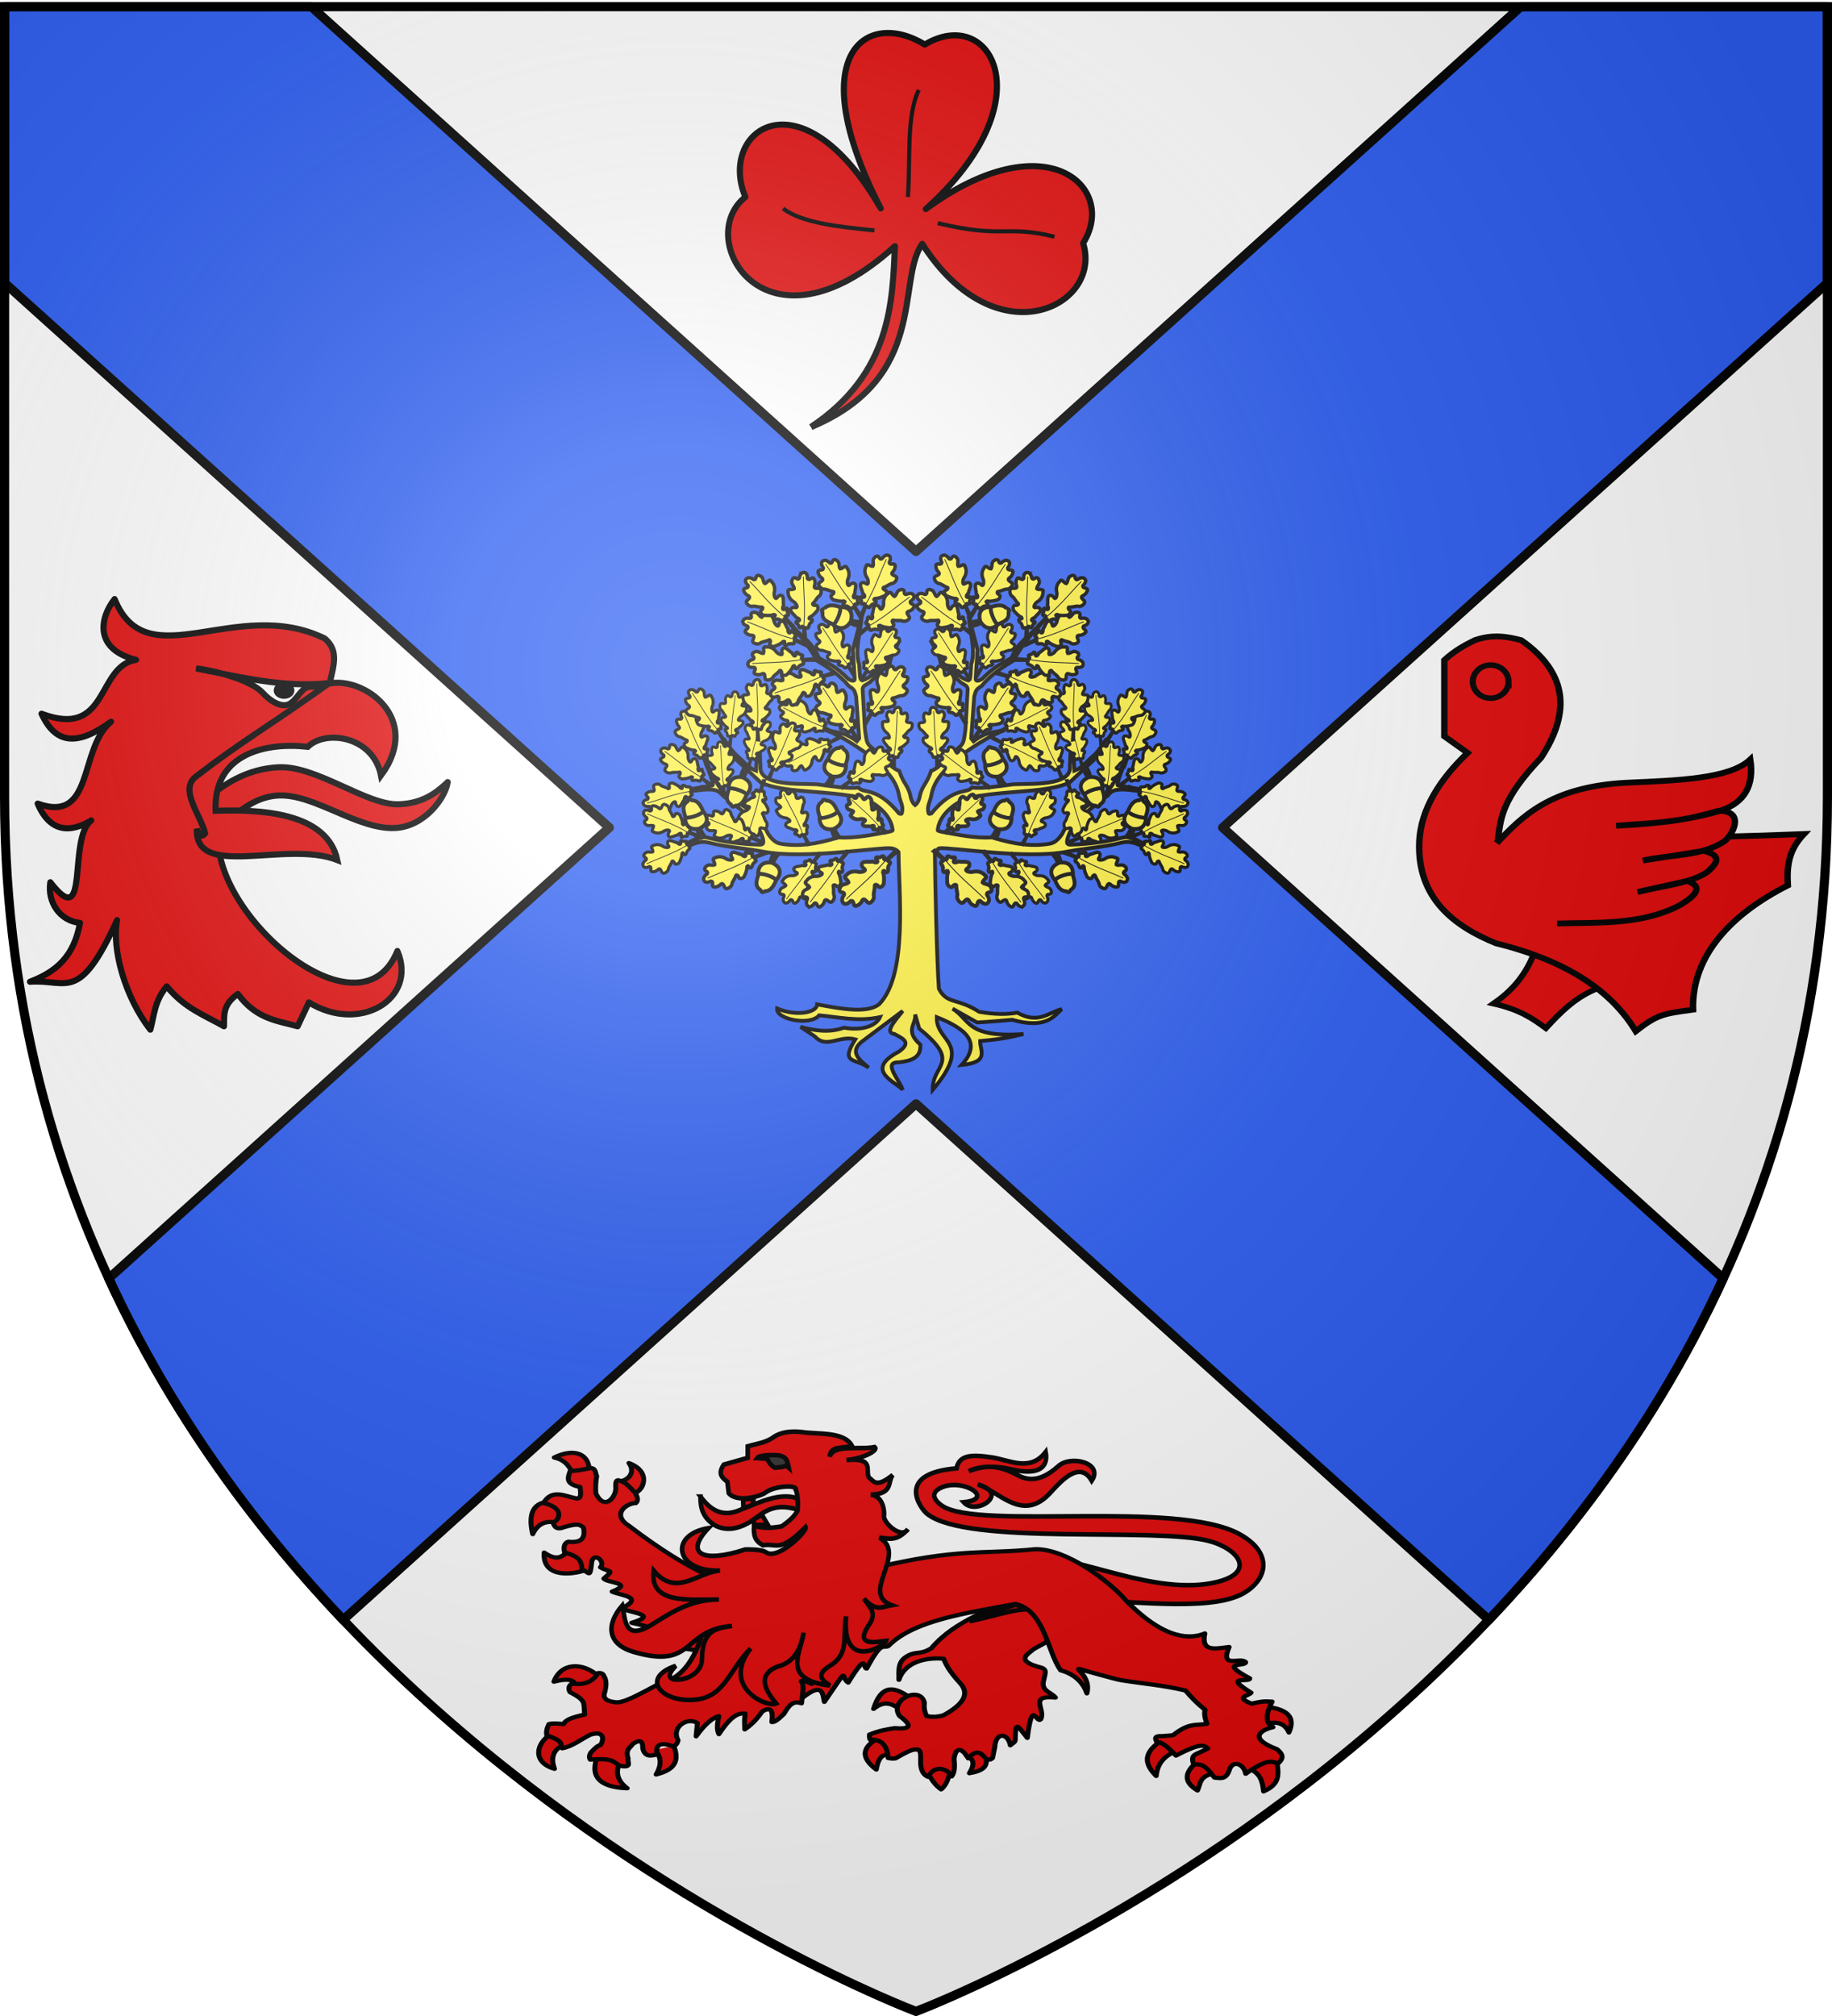
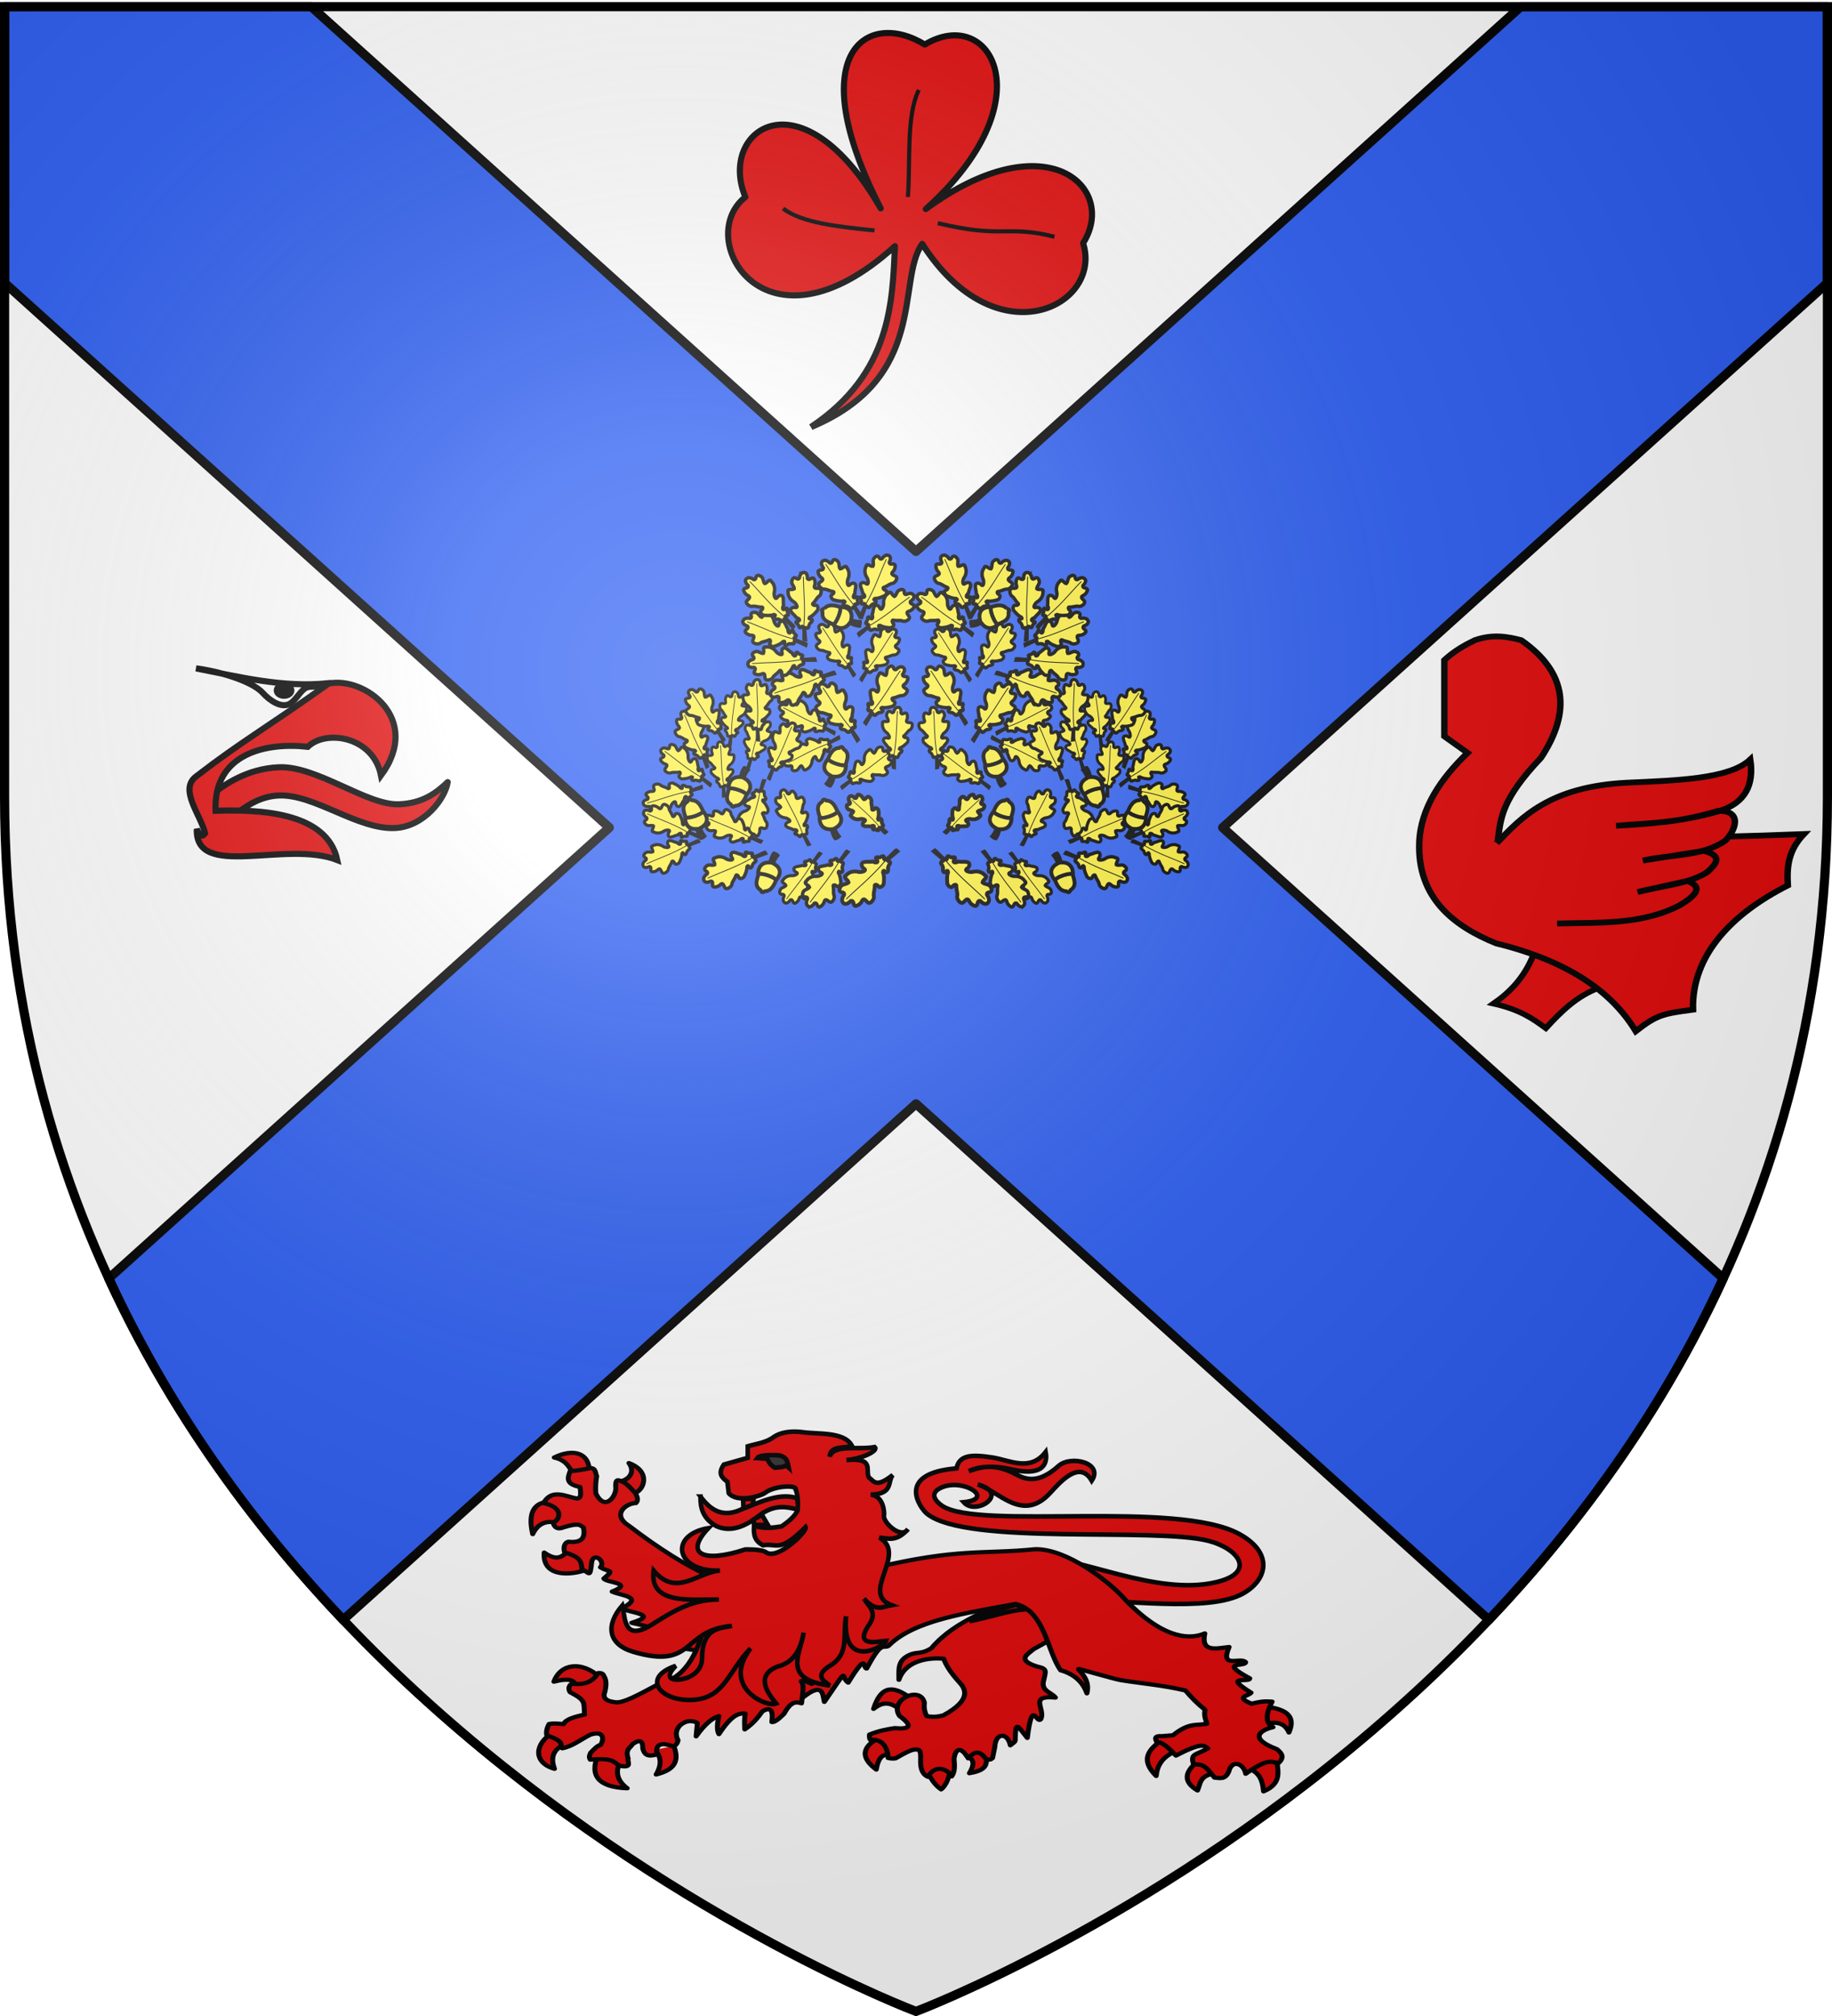
<svg xmlns="http://www.w3.org/2000/svg" xmlns:xlink="http://www.w3.org/1999/xlink" height="660" width="600" version="1.0">
  <defs>
    <g id="h">
      <use height="540" width="810" transform="rotate(72)" xlink:href="#g" />
      <use height="540" width="810" transform="rotate(144)" xlink:href="#g" />
    </g>
    <g id="d">
-       <path id="c" d="M0 0v1h.5L0 0z" transform="rotate(18 3.157 -.5)" />
      <use xlink:href="#c" transform="scale(-1 1)" width="810" height="540" />
    </g>
    <g id="e">
      <use xlink:href="#d" transform="rotate(72)" width="810" height="540" />
      <use xlink:href="#d" transform="rotate(144)" width="810" height="540" />
    </g>
    <g id="g">
      <path transform="rotate(18 3.157 -.5)" d="M0 0v1h.5L0 0z" id="f" />
      <use height="540" width="810" transform="scale(-1 1)" xlink:href="#f" />
    </g>
    <g id="o">
      <use height="540" width="810" transform="rotate(72)" xlink:href="#n" />
      <use height="540" width="810" transform="rotate(144)" xlink:href="#n" />
    </g>
    <g id="j">
      <path transform="rotate(18 3.157 -.5)" d="M0 0v1h.5L0 0z" id="i" />
      <use height="540" width="810" transform="scale(-1 1)" xlink:href="#i" />
    </g>
    <g id="k">
      <use height="540" width="810" transform="rotate(72)" xlink:href="#j" />
      <use height="540" width="810" transform="rotate(144)" xlink:href="#j" />
    </g>
    <g id="n">
      <path transform="rotate(18 3.157 -.5)" d="M0 0v1h.5L0 0z" id="m" />
      <use height="540" width="810" transform="scale(-1 1)" xlink:href="#m" />
    </g>
    <path id="b" d="M2.922 27.672c0-5.951 2.317-9.843 5.579-11.012 1.448-.519 3.307-.273 5.018 1.447 2.119 2.129 2.736 7.993-3.483 9.121.658-.956.619-3.081-.714-3.787-.99-.524-2.113-.253-2.676.123-.824.552-1.729 2.106-1.679 4.108H2.922z" />
    <path id="l" d="M2.922 27.672c0-5.951 2.317-9.843 5.579-11.012 1.448-.519 3.307-.273 5.018 1.447 2.119 2.129 2.736 7.993-3.483 9.121.658-.956.619-3.081-.714-3.787-.99-.524-2.113-.253-2.676.123-.824.552-1.729 2.106-1.679 4.108H2.922z" />
-     <path id="p" d="M2.922 27.672c0-5.951 2.317-9.843 5.579-11.012 1.448-.519 3.307-.273 5.018 1.447 2.119 2.129 2.736 7.993-3.483 9.121.658-.956.619-3.081-.714-3.787-.99-.524-2.113-.253-2.676.123-.824.552-1.729 2.106-1.679 4.108H2.922z" />
    <radialGradient xlink:href="#a" id="P" gradientUnits="userSpaceOnUse" gradientTransform="matrix(1.353 0 0 1.349 -77.63 -85.747)" cx="221.445" cy="226.331" fx="221.445" fy="226.331" r="300" />
    <linearGradient id="a">
      <stop style="stop-color:white;stop-opacity:.314" offset="0" />
      <stop offset=".19" style="stop-color:white;stop-opacity:.251" />
      <stop style="stop-color:#6b6b6b;stop-opacity:.125" offset=".6" />
      <stop style="stop-color:black;stop-opacity:.125" offset="1" />
    </linearGradient>
  </defs>
  <g style="display:inline">
    <path style="fill:#fff;fill-opacity:1;fill-rule:evenodd;stroke:none;stroke-width:1px;stroke-linecap:butt;stroke-linejoin:miter;stroke-opacity:1" d="M300 658.5s298.5-112.32 298.5-397.772V2.176H1.5v258.552C1.5 546.18 300 658.5 300 658.5z" />
    <path style="opacity:1;fill:#2b5df2;fill-opacity:1;stroke:#000;stroke-width:3;stroke-linecap:butt;stroke-linejoin:round;stroke-miterlimit:4;stroke-dasharray:none;stroke-opacity:1" d="M1.5 2.188v90.437l198.063 178.313L35.625 418.53c20.134 43.683 47.37 80.796 76.75 111.781L300 361.375l187.625 168.938c29.38-30.986 56.616-68.1 76.75-111.782L400.437 270.937 598.5 92.625V2.187H498.062L300 180.531 101.937 2.187H1.5z" />
    <path style="opacity:.615;fill:#fcef3c;fill-opacity:.991;fill-rule:evenodd;stroke:#000;stroke-width:2.5;stroke-linecap:round;stroke-linejoin:round;stroke-miterlimit:4;stroke-dasharray:none;stroke-dashoffset:0;stroke-opacity:1" d="M-95.745 281.381v-4.679h0z" transform="translate(2057.81 1405.758)" />
    <use style="display:inline" xlink:href="#use9624" width="600" height="660" transform="translate(869.142 460.865)" />
  </g>
  <g transform="translate(129.407 118.726) scale(.562)" style="display:inline">
-     <path style="opacity:1;fill:#fcef3c;fill-opacity:1;fill-rule:evenodd;stroke:#000;stroke-width:1.25;stroke-linecap:butt;stroke-linejoin:miter;stroke-miterlimit:4;stroke-dasharray:none;stroke-opacity:1;display:inline" d="M805.938 220.875 803.03 232l.594 9.406c.097 1.183-1.11.767-2.094.188-4.054-4.146-6.665-5.17-9.593-6.875-2.613-5.734-5.555-6.78-8.344-10.031 2.645 3.586 5.904 7.163 7.468 10.75 3.607 2.237 7.184 4.337 10.625 8.437 1.903 1.234 1.817 1.415 2.407 3.438l1 13.718-.75.969c-4.473-3.387-6.802-2.802-10.313-3.688 4.689 1.718 9.195 4.697 13.688 7.782 2.423 2.622 9.079 6.43 10.406 13.437.33 2.212 1.341 3.2 1.094 5.344-.136 1.173-.362.935-1.063.75-7.43-8.99-11.531-6.277-13.281-8.469-3.68.467-8.965-.49-13.563-1.062-5.659-.316-19.416.72-18.562-6.063l-.625-12.969-.844 14.594c-2.884-1.126-3.799-2.896-5.625-4.375-2.48-2.056-3.432-4.13-5.031-6.187 1.354 2.361 1.93 4.877 4.344 7.062l8 7.469c5.88 2.309 11.762 2.43 20.562 3.219 4.48.401 7.834.778 11.5 1.469 3.475.654 10.019 4.681 10.938 10.125.176 1.041.261.747-1.063 1.187-5.353.95-10.856 2.198-16.718 1.875-7.613 2.376-13.358 2.987-18.782 2.063-1.635-.28-2.801-1.288-4.156-3.25-2.225-4.734-6.003-8.038-10.844-10.844-3.165-1.835-5.273-4.312-6.281-6.469l-3.75-7.313c.835 2.923 3.642 9.048 2.5 8.782l-10.844 1.875c2.487.959 11.163-2.135 13.563.625 4.906 4.766 11.81 7.517 13.968 15.031.191 1.094.366 1.93-1.25 1.875-6.005-.206-11.755-.962-16.593-2.25-4.84-1.288-7.905 3.913-12.219 3.844 4.312.76 7.416-3.518 12.344-2.25 5.766 1.483 12.169 1.871 17.718 2.937 13.721 2.636 38.322-1.58 42.032-1.094.997.131 1.95.544 2.406 1.344.016 12.573 3.173 40.104-6.406 49.781-3.895 2.96-11.962 1.604-20.282 0-.024 2.783-6.989 4.011-13.125 1.344-.431 3.578 10.817 5.825 13.813 2.25 6.499.59 12.608 2.148 19.938.594-.965 2.223-4.77 4.682-11.844 3.469-4.736 1.695-9.483 1.024-14.219-.281l4.75 3.187c3.662 4.084 8.048-.501 13.188.906-5.166 8.231.147 6.102 4.406 9.281-3.07-2.565-6.33-5.117-2.375-8.437l13.531-10.156c-2.744 3.424-6.076 7.135-2.719 7.562 2.192 1.262 6.134 2.595 1.375 5.813-11.765 6.184-.46 10.077 1.344 12.5-1.134-3.371-6.654-9.122-1.344-9.031 4.098-.452 7.457-1.527 7.094-5.813-5.24-4.635-1.285-6.626-1.688-9.875l1.344 4.656c14.107 11.43 4.164 11.542 4.407 20.063 13.482-16.037 1.036-15.275 1.343-23.844 9.192 3.685 15.038 8.158 8.125 15.688 9.355-.9 5.969-4.781 6.094-7.844 8.632-.776 10.653-1.537 14.188-2.313-18.752 1.37-17.5-4.793-23.25-8.312l8.062 4.531c5.11-.29 8.103-.584 11.5-.875 11.1 3.163 13.827-1.257 16.219-3.5-4.387 1.12-7.651 5.037-14.532 1.156-3.462.61-7.305.625-12.53-.281-7.263-4.688-10.48-2.336-13.188-7.563-.671-9.484-1.232-34.96-1.313-44.468.42-.225.9-1.465 1.407-1.531 3.71-.487 28.31 3.729 42.03 1.093 5.55-1.066 11.953-1.454 17.72-2.937 4.927-1.268 8 3.01 12.312 2.25-4.314.07-7.38-5.132-12.219-3.844-4.838 1.288-10.588 2.044-16.593 2.25-1.616.055-1.41-.78-1.22-1.875 2.158-7.514 9.063-10.265 13.97-15.031 2.4-2.76 11.075.334 13.562-.625l-10.844-1.875c-1.141.266 1.665-5.859 2.5-8.781l-3.75 7.312c-1.008 2.157-3.116 4.634-6.281 6.469-4.84 2.806-8.619 6.11-10.844 10.844-1.354 1.962-2.52 2.97-4.156 3.25-5.424.924-11.2.313-18.813-2.063-5.862.323-11.334-.925-16.687-1.875-1.324-.44-1.238-.146-1.063-1.188.92-5.443 7.463-9.47 10.938-10.125 3.667-.69 7.02-1.067 11.5-1.468 8.8-.79 14.682-.91 20.563-3.219l8-7.469c2.413-2.185 2.99-4.7 4.343-7.062-1.599 2.056-2.55 4.13-5.031 6.187-1.826 1.479-2.74 3.25-5.625 4.375l-.844-14.594-.625 12.97c.854 6.783-12.934 5.746-18.593 6.062-4.598.571-9.852 1.53-13.532 1.062-1.75 2.192-5.851-.52-13.281 8.469-.7.185-.927.423-1.063-.75-.247-2.144.764-3.132 1.094-5.344 1.327-7.007 7.983-10.815 10.407-13.437 4.493-3.085 8.999-6.064 13.687-7.781-3.511.885-5.84.3-10.313 3.687l-.75-.969 1-13.719c.59-2.022.504-2.203 2.407-3.437 3.442-4.1 7.018-6.2 10.625-8.438 1.564-3.586 4.823-7.163 7.468-10.75-2.79 3.252-5.731 4.298-8.343 10.032-2.928 1.705-5.54 2.73-9.594 6.875-.984.579-2.19.995-2.094-.188l.594-9.406-2.906-11.125c.362 5.331 2.426 11.136.843 15.938l-.25 3.718c-.062.996-.372 1.45-.812 1.5-3.093-.948-5.533-4.082-7.719-6.5-1.02-2.737-2.795-4.729-4.593-6.687 1.257 2.467 2.99 4.852 3.343 7.5l6.563 6.344c1.378.976 2.077.958 2.312 2.125l-.718 13.062c-.65 5.1-.604 4.855-3.125 6.969-2.7 2.092-5.427 5.964-8.125 6.844-1.495 4.39-2.641 4.34-3.625 7.75-.246 1.647-.784 2.815-1.625 3.468-.842-.653-1.38-1.821-1.625-3.469-.985-3.409-2.1-3.36-3.594-7.75-2.7-.879-5.426-4.75-8.125-6.843-2.522-2.114-2.475-1.869-3.125-6.969l-.75-13.063c.235-1.166.965-1.148 2.343-2.125l6.563-6.343c.354-2.648 2.055-5.033 3.313-7.5-1.8 1.958-3.543 3.95-4.563 6.687-2.186 2.418-4.626 5.552-7.719 6.5-.44-.05-.75-.504-.812-1.5l-.25-3.719c-1.583-4.8.482-10.606.843-15.937z" transform="matrix(1.778 0 0 1.778 -1161.023 -245.264)" />
    <g id="O">
      <use xlink:href="#q" transform="scale(1 -1) rotate(-10 -2432.92 -414.037)" width="600" height="660" />
      <use xlink:href="#r" transform="rotate(10 126.082 290.879)" width="600" height="660" />
      <use xlink:href="#s" transform="scale(1 -1) rotate(10 3223.601 -130.606)" width="600" height="660" />
      <use x="0" y="0" xlink:href="#t" id="B" transform="rotate(20 62.182 311.192) scale(.9)" width="600" height="660" />
      <g id="v">
        <path d="M-299.38 350.576c2.063.594 2.622-1.94 2.534-3.437 1.085-1.798 2.538 1.157 3.753-.006.848-1.265.971-3.009.386-4.414-.504-2.377 2.514-.75 3.529-1.776.69-.599.62-3.195-.718-4.23-1.242-.625-1.953-2.505-3.3-3.927-1.415-.864.161-1.743 1.265-1.474 1.52.234 1.691-2.624.608-3.439-1.207-1.424-2.517-2.83-4.244-3.611-1.238-1.843 2.134-.083 1.483-2.224-.92-1.63-.97-.125-1.967-2.95.13-1.966-2.189-1.219-2.59-.199l.662-7.805-.817.102c-.25.87.567 8.171-1.155 7.76-2.177-2.203-1.743.665-2.631 1.33-1.303.603-1.44 1.723.285 1.662 1.858.632.063 1.938-1.024 2.107-.83 1.293-2.21 2.18-3.077 3.463-1.26 1.904 1.017 2.967 2.64 2.49 1.976-.131-.213 2.93-1.15 3.4-1.99 1.15-3.437 3.341-3.308 5.685-.713 2.389 2.52 1.099 3.603 1.887.117 1.478-1.773 2.85-1.444 4.47.26.936.707 2.722 2.488 1.9 1.024-1.036 2.138-.577 2.096.886.36.973.94 2.19 2.092 2.35z" style="fill:#fcef3c;fill-opacity:1;fill-rule:evenodd;stroke:#000;stroke-width:2.02;stroke-linecap:butt;stroke-linejoin:miter;stroke-miterlimit:4;stroke-dasharray:none;stroke-opacity:1" transform="rotate(45 51.883 1062.385) scale(1.1)" />
        <path d="M-298.955 319.308c.961 11.605-.2 19.429-.26 28.84" style="fill:#fcef3c;fill-rule:evenodd;stroke:#000;stroke-width:.5;stroke-linecap:butt;stroke-linejoin:miter;stroke-miterlimit:4;stroke-dasharray:none;stroke-opacity:1" transform="rotate(45 51.883 1062.385) scale(1.1)" />
      </g>
      <use xlink:href="#u" transform="matrix(.9 0 0 .9 10.418 29.552)" width="600" height="660" />
      <use x="0" y="0" xlink:href="#v" id="u" transform="rotate(-10 428.579 268.116) scale(.9)" width="600" height="660" />
      <use x="0" y="0" xlink:href="#v" id="w" transform="rotate(20 155.356 136.292) scale(.9)" width="600" height="660" />
      <use x="0" y="0" xlink:href="#w" id="z" transform="matrix(.9 0 0 .9 -17.431 21.698)" width="600" height="660" />
      <path style="fill:#fcef3c;fill-opacity:1;fill-rule:evenodd;stroke:#000;stroke-width:2.806;stroke-linecap:butt;stroke-linejoin:miter;stroke-miterlimit:4;stroke-dasharray:none;stroke-opacity:1" d="M-299.38 350.576c2.063.594 2.622-1.94 2.534-3.437 1.085-1.798 2.538 1.157 3.753-.006.848-1.265.971-3.009.386-4.414-.504-2.377 2.514-.75 3.529-1.776.69-.599.62-3.195-.718-4.23-1.242-.625-1.953-2.505-3.3-3.927-1.415-.864.161-1.743 1.265-1.474 1.52.234 1.691-2.624.608-3.439-1.207-1.424-2.517-2.83-4.244-3.611-1.238-1.843 2.134-.083 1.483-2.224-.92-1.63-.97-.125-1.967-2.95.13-1.966-2.189-1.219-2.59-.199l.318-5.402-.816.102c-.25.87.91 5.768-.812 5.358-2.177-2.204-1.743.664-2.631 1.33-1.303.602-1.44 1.722.285 1.66 1.858.633.063 1.939-1.024 2.108-.83 1.293-2.21 2.18-3.077 3.463-1.26 1.904 1.017 2.967 2.64 2.49 1.976-.131-.213 2.93-1.15 3.4-1.99 1.15-3.437 3.341-3.308 5.685-.713 2.389 2.52 1.099 3.603 1.887.117 1.478-1.773 2.85-1.444 4.47.26.936.707 2.722 2.488 1.9 1.024-1.036 2.138-.577 2.096.886.36.973.94 2.19 2.092 2.35z" transform="scale(.792 -.792) rotate(45 826.328 780.044)" />
      <path style="fill:#fcef3c;fill-rule:evenodd;stroke:#000;stroke-width:.5;stroke-linecap:butt;stroke-linejoin:miter;stroke-miterlimit:4;stroke-dasharray:none;stroke-opacity:1" d="M-298.955 319.308c.961 11.605-.2 19.429-.26 28.84" transform="scale(.792 -.792) rotate(45 826.328 780.044)" />
      <use x="0" y="0" xlink:href="#w" id="x" transform="matrix(.9 0 0 -.9 19.058 536.032)" width="600" height="660" />
      <use x="0" y="0" xlink:href="#x" id="s" transform="rotate(40 224.787 318.084)" width="600" height="660" />
      <use x="0" y="0" xlink:href="#y" id="A" transform="rotate(-40 138.392 259.689)" width="600" height="660" />
      <use x="0" y="0" xlink:href="#z" id="y" transform="matrix(1 0 0 -1 .363 554.746)" width="600" height="660" />
      <use x="0" y="0" xlink:href="#A" id="q" transform="scale(1 -1) rotate(-20 -1217.572 -13.856)" width="600" height="660" />
      <use x="0" y="0" xlink:href="#q" id="t" transform="rotate(30 202.499 237.289)" width="600" height="660" />
      <use xlink:href="#t" transform="rotate(-10 98.462 173.076)" width="600" height="660" />
      <use x="0" y="0" xlink:href="#B" id="r" transform="rotate(10 360.6 257.24)" width="600" height="660" />
      <use xlink:href="#q" transform="rotate(-10 46.931 -181.42)" width="600" height="660" />
      <use x="0" y="0" xlink:href="#t" id="C" transform="matrix(-1 0 0 1 399.805 6.888)" width="600" height="660" />
      <use xlink:href="#C" transform="rotate(-25 164.219 245.481)" width="600" height="660" />
      <use x="0" y="0" xlink:href="#u" id="D" transform="rotate(35 424.738 220.631)" width="600" height="660" />
      <use x="0" y="0" xlink:href="#D" id="E" transform="rotate(15 280.054 134.275)" width="600" height="660" />
      <use x="0" y="0" xlink:href="#E" id="F" transform="rotate(25 261.517 156.71)" width="600" height="660" />
      <use x="0" y="0" xlink:href="#F" id="G" transform="rotate(25 258.87 142.495)" width="600" height="660" />
      <use xlink:href="#G" transform="scale(-1 1) rotate(45 -12.294 -410.577)" width="600" height="660" />
      <use x="0" y="0" xlink:href="#G" id="N" transform="rotate(10 -125.755 401.906)" width="600" height="660" />
      <use x="0" y="0" xlink:href="#q" id="H" transform="matrix(-1 0 0 1 444.133 1.45)" width="600" height="660" />
      <use xlink:href="#H" transform="rotate(-50 263.283 209.319)" width="600" height="660" />
      <use x="0" y="0" xlink:href="#H" id="I" transform="scale(-1 1) rotate(-20 -188.905 1711.48)" width="600" height="660" />
      <use xlink:href="#I" transform="matrix(-1 0 0 1 539.055 2.719)" width="600" height="660" />
      <use x="0" y="0" xlink:href="#G" id="J" transform="rotate(10 286.327 375.248)" width="600" height="660" />
      <use xlink:href="#J" transform="scale(-1 1) rotate(10 -.904 -2953.994)" width="600" height="660" />
      <use xlink:href="#J" transform="scale(-1 1) rotate(-20 29.765 1688.681)" width="600" height="660" />
      <g id="K">
        <path d="M-449.454 255.259s-1.029-.73-1.575-.522c-.635.242-.715 1.152-.982 1.297-4.101 2.48-1.564 7-1.141 9.25.105.56 5.678.151 10.402-3.216-1.056-2.497-2.59-6.69-6.704-6.81z" style="fill:#fcef3c;fill-opacity:1;fill-rule:evenodd;stroke:#000;stroke-width:2.222;stroke-linecap:butt;stroke-linejoin:miter;stroke-miterlimit:4;stroke-dasharray:none;stroke-opacity:1;display:inline" transform="translate(700.709 -.177)" />
        <path d="M-444.186 277.3c-.905-1.147-1.727-3.402-2.07-5.297-7.662.56-7.095-6.659-7.125-7.016.38 1.704 11.19-1.613 10.145-3.585 0 0 6.514 6.018-1.465 10.197.603 1.776 2.181 4.162 2.58 4.578-.69.72-1.13.683-2.065 1.123z" style="fill:#fcef3c;fill-opacity:1;fill-rule:evenodd;stroke:#000;stroke-width:2.222;stroke-linecap:butt;stroke-linejoin:miter;stroke-miterlimit:4;stroke-dasharray:none;stroke-opacity:1;display:inline" transform="translate(700.709 -.177)" />
      </g>
      <use x="0" y="0" xlink:href="#K" id="L" transform="matrix(1 0 0 -1 -35.8 563.016)" width="600" height="660" />
      <use xlink:href="#L" transform="matrix(1 0 0 -1 -42.536 562.839)" width="600" height="660" />
      <use x="0" y="0" xlink:href="#K" id="M" transform="matrix(-1 0 0 1 510.094 -30.661)" width="600" height="660" />
      <use xlink:href="#M" transform="rotate(180 228.55 241.276)" width="600" height="660" />
      <use xlink:href="#K" transform="rotate(-50 130.76 200.321)" width="600" height="660" />
      <use xlink:href="#N" transform="matrix(-1 0 0 1 543.666 -9.922)" width="600" height="660" />
    </g>
    <use height="660" width="600" transform="matrix(-1 0 0 1 606.555 0)" xlink:href="#O" />
  </g>
  <g style="display:inline">
    <path style="fill:#e20909;fill-opacity:1;fill-rule:evenodd;stroke:#000;stroke-width:2;stroke-linecap:butt;stroke-linejoin:round;stroke-miterlimit:4;stroke-dasharray:none;stroke-opacity:1" d="M265.64 139.819c38.647-16.15 27.836-47.826 36.394-59.982 24.256 37.919 59.182 20.399 52.699-.228 11.469-18.132-11.95-40.17-51.526-11.166 39.498-35.35 21.416-66.94-.318-53.858-19.119-11.688-40.473 3.02-14.44 53.638-26.108-45.411-53.494-25.577-44.33-3.72-17.212 13.538 6.468 54.715 48.983 16.085-.84 17.833-1.003 41.594-27.546 59.208" />
    <path style="fill:#e20909;fill-opacity:1;fill-rule:evenodd;stroke:#000;stroke-width:1.35;stroke-linecap:butt;stroke-linejoin:round;stroke-miterlimit:4;stroke-dasharray:none;stroke-opacity:1" d="M256.458 68.279c6.225 4.694 18.024 5.964 29.953 7.155M300.91 29.458c-4.17 8.617-2.67 22.963-3.564 35.029M307.122 73.057c21.616 5.207 22.236.47 38.219 4.446" />
  </g>
  <g style="display:inline">
    <path d="M498.264 336.87c-3.021 8.414-7.764 13.729-13.152 17.884 8.787 2.192 13.03 5.553 17.165 8.942 4.94-5.991 10.107-11.693 17.388-14.674l.223-11.923-21.624-.23z" style="fill:#e20909;fill-opacity:1;fill-rule:evenodd;stroke:#000;stroke-width:2;stroke-linecap:butt;stroke-linejoin:miter;stroke-miterlimit:4;stroke-dasharray:none;stroke-opacity:1" transform="matrix(1 0 0 .9 4 9.298)" />
    <path d="M469.04 229.786c3.32-3.381 6.64-5.44 9.96-7.231 5.809-2.256 10.598-1.365 15.233 0 15.141 11.757 16.295 26.21 6.445 42.787-13.011 15.194-13.175 22.13-14.062 29.529 31.622.006 63.937-.226 100.191-1.808-4.949 5.791-5.666 11.348-5.273 18.682-18.209 10.221-31.539 25.362-31.053 45.197-9.864 1.456-11.83 1.851-18.75 7.835-7.882-14.427-22.205-25.542-45.7-31.94-13.676-6.147-25.907-16.356-25.195-36.76.436-12.469 7.193-23.42 15.82-32.543l-7.617-6.026v-27.722z" style="fill:#e20909;fill-opacity:1;fill-rule:evenodd;stroke:#000;stroke-width:2.108;stroke-linecap:butt;stroke-linejoin:miter;stroke-miterlimit:4;stroke-dasharray:none;stroke-opacity:1" transform="matrix(1 0 0 .9 4 9.298)" />
-     <path d="M490.068 237.62c.003 3.33-2.621 6.032-5.859 6.032s-5.862-2.701-5.86-6.031c-.002-3.33 2.622-6.032 5.86-6.032 3.238 0 5.862 2.702 5.86 6.032z" style="fill:#e20909;fill-opacity:1;fill-rule:nonzero;stroke:#000;stroke-width:2;stroke-linecap:butt;stroke-linejoin:miter;marker:none;marker-start:none;marker-mid:none;marker-end:none;stroke-miterlimit:4;stroke-dasharray:none;stroke-dashoffset:0;stroke-opacity:1;visibility:visible;display:inline;overflow:visible" transform="matrix(1 0 0 .9 4 9.298)" />
    <path d="M486.188 296.376c8.193-9.533 17.482-20.573 42.614-21.995 16.6-.827 33.646-1.372 40.428-8.436 1.269 9.324-1.72 15.775-9.96 18.681-11.143 3.71-22.548 4.725-33.983 5.424 10.318-1.03 19.202-.69 33.397-5.424 8.256-.241 5.664 7.373 2.343 10.848-7.673 5.916-17.937 4.903-26.952 7.231l19.921-3.53c6.488 1.843 4.053 4.851 1.144 7.72-5.636 4.218-14.996 5.014-22.822 7.26l16.294-4.045c5.839 2.356 2.05 5.77-2.261 8.722-12.564 7.425-27.094 6.314-40.4 6.773" style="fill:#e20909;fill-opacity:1;fill-rule:evenodd;stroke:#000;stroke-width:2.108;stroke-linecap:butt;stroke-linejoin:miter;stroke-miterlimit:4;stroke-dasharray:none;stroke-opacity:1" transform="matrix(1 0 0 .9 4 9.298)" />
  </g>
  <g style="display:inline">
-     <path style="fill:#e20909;fill-opacity:1;fill-rule:nonzero;stroke:#000;stroke-width:2;stroke-linecap:round;stroke-linejoin:round;stroke-miterlimit:4;stroke-dasharray:none;stroke-dashoffset:0;stroke-opacity:1" d="M43.539 218.127c10.556 26.266 39.866-1.208 68.76 12.87 6.033 5.007 1.452 11.58 1.35 17.91-10.1 6.026-19.762 13.515-29.912 19.45L73.09 279.354l4.707 13.391c-5.091 26.727 45.896 71.304 58.35 40.581 6.723 15.78-12.439 27.117-28.98 16.83l-3.69 7.83c-6.708-1.857-13.568-2.356-19.57-10.57-5.084 3.523-4.454 7.047-4.55 10.57-6.393-3.618-13.035-5.995-18.736-13.075-4.017 4.73-4.104 9.459-5.383 14.188-8.312-10.648-12.69-26.412-10.89-35.853-12.53 27.416-16.276 19.248-28.53 20.16 8.625-3.287 14.409-8.282 16.38-19.26-6.653-.676-10.71-6.83-9.72-13.32 13.125 17.005 5.562-14.34 13.41-20.25-6.657 4.07-13.462 4.155-17.55-5.49 18.64 6.694 13.34-18.025 24.03-26.82-10.9 7.931-18.089 7.564-22.77-2.61 22.196 8.352 17.872-15.586 30.96-17.64-13.993-3.52-11.773-13.966-7.02-19.89z" transform="translate(-6 -22)" />
    <path d="M152.629 278.035c-3.704 3.533-8.11 6.936-15.915 7.272-10.531.454-26.872-12.66-39.403-12.12-10.405.448-18.356 5.748-23.543 10.357l2.211 12.895c3.122-3.99 10.757-13.558 21.328-14.013 11.613-.5 25.8 11.18 37.975 10.655 9.77-.42 16.636-9.915 17.347-15.046z" style="fill:#e20909;fill-opacity:1;fill-rule:nonzero;stroke:#000;stroke-width:2;stroke-linecap:round;stroke-linejoin:round;stroke-miterlimit:4;stroke-dasharray:none;stroke-dashoffset:0;stroke-opacity:1" transform="translate(-6 -22)" />
    <path style="fill:#e20909;fill-opacity:1;fill-rule:evenodd;stroke:#000;stroke-width:2;stroke-linecap:butt;stroke-linejoin:miter;stroke-miterlimit:4;stroke-dasharray:none;stroke-opacity:1" d="M113.612 245.807c11.617-2.484 30.93 11.416 17.172 30.084-2.48-12.688-17.886-15.26-23.998-9.396-13.299-1.512-30.942 1.94-30.177 20.94 13.958-.455 36.457.233 39.86 16.127-16.813-6.592-46.624 6.575-46.014-10.162 1.309 3.04 2.047 2.244 2.72 1.408-1.418-5.95-8.568-14.276-3.055-18.535 15-11.585 23.166-15.977 43.492-30.466z" transform="translate(-6 -22)" />
    <path style="fill:#fff;fill-opacity:1;fill-rule:evenodd;stroke:#000;stroke-width:2;stroke-linecap:butt;stroke-linejoin:miter;stroke-miterlimit:4;stroke-dasharray:none;stroke-opacity:1" d="M113.397 245.677c-14.858 1.51-29.062-2.101-43.195-4.86 6.179.701 18.085 3.836 21.884 8.05 2.316 2.57 6.124 5.084 8.838 3.523 2.015-1.16 3.447-4.251 5.243-5.182 1.795-.931 3.954.298 7.23-1.53z" transform="translate(-6 -22)" />
    <path transform="matrix(-.72 0 0 .72 604.703 157.572)" style="fill:#000;fill-opacity:1;stroke:#000;stroke-width:2.778;stroke-linecap:butt;stroke-linejoin:round;stroke-miterlimit:4;stroke-dasharray:none;stroke-opacity:1" d="M713.945 95.086a3.294 2.376 0 1 1-6.587 0 3.294 2.376 0 1 1 6.587 0z" />
  </g>
  <g style="fill:#e20909;fill-opacity:1;stroke:#000;stroke-width:4.002;stroke-linecap:round;stroke-linejoin:round;stroke-miterlimit:4;stroke-dasharray:none;stroke-opacity:1;display:inline">
    <g style="fill:#e20909;fill-opacity:1;stroke:#000;stroke-width:4.002;stroke-linecap:round;stroke-linejoin:round;stroke-miterlimit:4;stroke-dasharray:none;stroke-opacity:1">
      <g style="fill:#e20909;fill-opacity:1;stroke:#000;stroke-width:4.002;stroke-linecap:round;stroke-linejoin:round;stroke-miterlimit:4;stroke-dasharray:none;stroke-opacity:1">
        <path style="fill:#e20909;fill-opacity:1;fill-rule:nonzero;stroke:#000;stroke-width:4.002;stroke-linecap:round;stroke-linejoin:round;marker:none;stroke-miterlimit:4;stroke-dasharray:none;stroke-dashoffset:0;stroke-opacity:1;visibility:visible;display:inline;overflow:visible" d="M370.348 418.672c-.757-.409 10.795-7.444 8.59-10.554-12.166-10.39-23.678-16.2-30.678 9.572 9.986-9.293 15.908-3.68 22.088.982zM363.967 461.867c1.628 1.905-2.466-25.398-10.799-17.18-15.35 9.456-14.821 19.668-2.7 30.433 2.355-16.002 7.957-14.468 13.5-13.253h0zM410.107 474.874c1.215-2.802-4.352-5.085-9.77-5.373-5.419-.288-10.69 1.42-8.882 6.6 3.876 10.775 8.42 15.311 11.29 17.762 2.197-1.594 6.432-8.372 7.362-18.989zM439.313 460.149c.65-7.01-20.039-.25-15.707 2.208 4.331 2.458 7.325 5.986 1.963 16.199 17.299-3.31 13.094-11.398 13.744-18.407z" transform="matrix(.406 0 0 .346 144.7 414.926)" />
      </g>
      <path style="fill:#e20909;fill-opacity:1;fill-rule:nonzero;stroke:#000;stroke-width:4.002;stroke-linecap:round;stroke-linejoin:round;marker:none;stroke-miterlimit:4;stroke-dasharray:none;stroke-dashoffset:0;stroke-opacity:1;visibility:visible;display:inline;overflow:visible" d="M492.857 341.648 469.4 298.79l-6.429 10.357c-18.413 15.916-47.56 22.983-68.065 51.176-8.836 6.413-11.72 2.676-18.6 6.886-8.916 5.455-7.492 13.316-7.592 23.008 4.572-16.176 20.645-21.584 36.127-19.943 1.956 6.388 5.952 13.73 12.659 22.266 4.762 6.049 10.444 16.408-12.857 31.25-2.605.784-7.158 2.256-13.572.714-2-5.01-2.148-8.908-1.785-12.5-3.053-16.933-29.002-2.667-20 12.5 11.418 9.784 7.944 12.577-3.929 11.429-6 1.082-12.03 2.197-20.357 6.071-.103 2.008-.12 3.93.714 5 12.975-1.523 14.38 13.75 14.286 17.143 1.743.4 3.407.878 6.071.357 13.232-8.99 14.574-8.51 18.066-8.224 5.236 1.901-2.33 19.983 8.006 25.724 6.519-13.556 17.544-5.644 19.122-.407 2.651-3.864 2.493-10.134 1.95-16.736 1.912-14.658 8.578-6.534 11.428-.357 6.71-8.802 10.286-5.589 14.766 1.071 3.193.456 3.534-.032 4.877-1.428l1.785-10.357c.576-13.898 10.386-13.917 12.52-1.622 1.708-1.847 3.929-2.894 3.955-4.808.259-18.75 1.395-14.362 9.77-2.182 4.048-38.307 7.273-12.429 10.898-17.817 3.977-9.567-10.244-22.815 11.786-20.357-3.538-5.327-12.31-6.073-9.286-17.143 1.135-7.074 3.259-10.116-5.243-12.143-17.708-6.305-7.333-11.964-3.214-16.428l15.367-9.98.233-9.663h0z" transform="matrix(.406 0 0 .346 144.7 414.926)" />
    </g>
  </g>
  <g style="fill:#e20909;fill-opacity:1;stroke:#000;stroke-width:4.002;stroke-linecap:round;stroke-linejoin:round;stroke-miterlimit:4;stroke-dasharray:none;stroke-opacity:1;display:inline">
    <g style="fill:#e20909;fill-opacity:1;stroke:#000;stroke-width:4.002;stroke-linecap:round;stroke-linejoin:round;stroke-miterlimit:4;stroke-dasharray:none;stroke-opacity:1">
      <path style="fill:#e20909;fill-opacity:1;fill-rule:nonzero;stroke:#000;stroke-width:4.002;stroke-linecap:round;stroke-linejoin:round;marker:none;stroke-miterlimit:4;stroke-dasharray:none;stroke-dashoffset:0;stroke-opacity:1;visibility:visible;display:inline;overflow:visible" d="M101.78 203.343c1.028 2.82-1.806 3.334-11.218 5.244-4.701-5.94-6.659-13.958-17.946-15.708 15.229-10.814 28.246-6.806 29.164 10.464zM137.93 220.613c.034 6.186-11.615-7.015-12.145-10.284 7.637-1.403 13.801-9.663 7.303-18.322 19.426 6.085 13.916 26.579 4.842 28.606h0zM80.254 254.236c8.912 1.745 4.797-21.628-7.853-19.634-12.65 1.993-17.447 11.84-11.78 32.15 3.685-11.319 10.722-14.261 19.633-12.516h0zM106.76 295.468c-.456-12.487-15.083-24.72-15.952-16.199-4.11 4.876-7.407 12.09-19.634 3.927.203 26.901 29.11 16.958 35.586 12.272h0z" transform="matrix(.404 .035 -.03 .345 157.969 408.09)" />
    </g>
    <path style="fill:#e20909;fill-opacity:1;fill-rule:nonzero;stroke:#000;stroke-width:4.002;stroke-linecap:round;stroke-linejoin:round;marker:none;stroke-miterlimit:4;stroke-dasharray:none;stroke-dashoffset:0;stroke-opacity:1;visibility:visible;display:inline;overflow:visible" d="m201.273 362.933 16.667-58.336-10.354-11.87c-21.132-8.553-44.528-22.764-69.7-41.416-15.87-9.446-4.056-21.346 3.535-22.223 2.147-2.813.865-5.86-1.01-9.344-5.15-5.56-8.147-8.492-10.606-9.344-3.083-.983-6.981-4.486-5.556 6.06 1.1 7.46-6.893 23.513-15.658 6.82-.84-5.722-.909-11.937-.505-16.416-1.452-2.756-1.069-7.348-5.556-7.07-7.138 2.568-12.39 3.996-16.162 4.545-1.474 6.687-3.057 12.625 9.091 14.142.725 4.758 2.268 10.218-1.515 11.112-9.149-.696-20.961-7.919-26.769 7.071 16.439 2.323 14.95 13.708 9.092 17.678 1.515 4.882 4.377 6.06 8.586 3.535 12.794-6.071 13.328-3.198 16.162-1.515 2.091 8.47.847 14.875-11.111 14.647-2.842 1.047-4.007 5.38-2.273 10.354 13.729 3.13 13.868 7.692 15.152 14.395 6.599 2.982 6.932 8.39 7.324-8.334 1.708-8.835 11.224-.474 7.323 5.05 7.45 4.352 11.94.293 3.536 10.355 2.422 3.843 25.147 1.351 7.576 11.617 7.824 3.116 26.39 2.204 9.344 14.647 3.871 4.13 31.737 2.396 8.586 13.132 36.039 5.306 22.756 9.118 16.163 13.132l23.738 6.566 14.9 1.01h0z" transform="matrix(.404 .035 -.03 .345 157.969 408.09)" />
  </g>
  <path d="M339.116 509.93c13.583-.814 39.252 12.726 59.145 8.058 13.248-3.108 7.51-10.956-2.462-13.541-17.62-4.568-78.974 1.64-92.16-8.842-2.192-1.742-10.662-13.228 9.625-14.884.895-4.328 4.653-4.637 11.639-3.581 5.805.877 12.439 4.85 17.57-1.791.416 2.347.783 8.43-11.191 5.708-5.537-1.27-10.243-1.156-13.99.56 4.8-1.713 8.901-2.337 15.221.936 2.637 1.366 6.966 3.893 14.167-2.622 3.992-3.611 14.807-1.032 10.874 4.819-3.991-6.937-10.364.482-13.626 4.029-9.075 9.867-16.786-.668-23.726-2.798 10.763 2.838-.475 10.452-4.588 5.82 10.561-1.04-.17-8.05-7.358-4.779-4.238 1.93-1.636 4.67.383 6.004 12.034 7.946 76.625-2.038 97.233 9.182 10.986 5.982 9.53 14.686 1.455 19.362-11.523 6.671-40.936 1.644-52.543 2.797l-15.668-14.437z" style="fill:#e20909;fill-opacity:1;stroke:#000;stroke-width:1.5;stroke-miterlimit:4;stroke-dasharray:none;stroke-opacity:1;display:inline" />
  <g style="fill:#e20909;fill-opacity:1;stroke:#000;stroke-width:4.002;stroke-miterlimit:4;stroke-dasharray:none;stroke-opacity:1;display:inline">
    <g style="fill:#e20909;fill-opacity:1;stroke:#000;stroke-width:4.002;stroke-linecap:round;stroke-linejoin:round;stroke-miterlimit:4;stroke-dasharray:none;stroke-opacity:1">
      <path style="fill:#e20909;fill-opacity:1;fill-rule:nonzero;stroke:#000;stroke-width:4.002;stroke-linecap:round;stroke-linejoin:round;marker:none;stroke-miterlimit:4;stroke-dasharray:none;stroke-dashoffset:0;stroke-opacity:1;visibility:visible;display:inline;overflow:visible" d="M80.5 430.37c-14.068 9.796-15.988 27.923 1.718 33.87-3.657-11.418-.431-18.851 8.344-23.071M117.314 450.986c-7.071 19.963.527 30.677 23.56 31.66-8.945-7.875-9.518-16.588-5.399-25.77M178.425 442.6c5.78 17.186-2.499 23.436-14.235 26.998 5.028-9.914 3.79-17.322-.982-23.316M118.54 377.358c-14.28-15.273-31.367-13.028-36.813 4.418 13.159-3.965 16.864-.964 17.67 4.172" transform="matrix(.406 0 0 .346 148.225 418.45)" />
    </g>
    <g style="fill:#e20909;fill-opacity:1;stroke:#000;stroke-width:4.002;stroke-linecap:round;stroke-linejoin:round;stroke-miterlimit:4;stroke-dasharray:none;stroke-opacity:1">
      <path style="fill:#e20909;fill-opacity:1;fill-rule:nonzero;stroke:#000;stroke-width:4.002;stroke-linecap:round;stroke-linejoin:round;marker:none;stroke-miterlimit:4;stroke-dasharray:none;stroke-dashoffset:0;stroke-opacity:1;visibility:visible;display:inline;overflow:visible" d="M572.974 436.46c-11.202 8.898-18.864 18.779-5.38 34.535.878-11.713 6.702-19.467 16.834-23.776M600.915 457.285c-10.153 9.774-12.029 19.031 0 27.42 2.586-6.536 1.415-14.806 15.271-16.14M641.87 463.88c9.867 4.062 11.572 12.615 12.322 21.692 15.656-7.732 11.18-19.818 10.586-31.064M656.101 421.708c8.446-2.408 15.2-.974 18.57 8.157 6.174-16.49-3.586-22.24-18.57-24.47" transform="matrix(.406 0 0 .346 148.225 418.45)" />
    </g>
    <path style="fill:#e20909;fill-opacity:1;fill-rule:nonzero;stroke:#000;stroke-width:4.002;stroke-linecap:round;stroke-linejoin:round;marker:none;stroke-miterlimit:4;stroke-dasharray:none;stroke-dashoffset:0;stroke-opacity:1;visibility:visible;display:inline;overflow:visible" d="M282.012 397.293c17.206-16.07 16.41-3.242 17.87 3.59 21.237-36.139 12.324-23.499 19.263-18.222 16.258-31.024 11.561-12.704 14.924-13.362 12.567-27.64 12.983-18.192 17.528-21.346 20.613-24.297 62.791-31.04 102.564-39.741 23.718 6.914 25.564 45.282 36.358 62.812 4.452 1.422 16.551 6.07 21.153 21.785 3.689-15.717-10.567-24.3-5.851-22.89 4.715 1.41 28.668 9.59 33.466 10.474 19.199 3.541 33.009 4.618 51.91 9.73 4.644 6.488 9.762 12.659 15.792 18.223-.908 4.682.186 8.963 1.561 13.189-8.449 2.205-13.954-1.722-27.42 10.933l-9.024.868c-5.875-.47-5.756 2.233-3.817 5.9 3.089-1.089 8.485 3.88 15.271 12.495 21.893-13.511 22.976-8.956 25.685-6.768-9.56 6.434-14.444 4.45-11.454 15.272 8.87-1.758 12.367 6.153 16.833 12.321 4.23.33 8.723 2.426 11.628-6.074 2.373-11.078 11.923-7.569 13.536 2.43 18.63-15.488 20.922-10.824 26.379-10.065 5.275-5.533 2.647-9.485-1.215-13.19-27.274-12.21-8.08-19.613-3.124-20.825-6.159-3.773-6.103-12.02-.694-24.122-3.99-.175-6.767-1.002-16.487 1.909-14.084-6.4-2.202-7.332-.52-10.413-23.581-17.185-.967-9.172-1.042-13.536-26.296-16.702-3.448-10.695-3.297-15.272-4.086-5.458-21.226 6.863-13.363-14.404-10.487 1.326-22.911 5.402-19.61-12.842-10.49 5.056-31.395 7.603-63.627-31.26-13.363-18.222-48.438-49.291-73.408-48.418-41.487 4.936-62-1.422-130.157 17.875L231.679 285.13l-25.858 2.257c.56 47.988-11.048 78.812-26.953 90.425-.785.573-11.118 5.294-11.931 5.795-15.852 9.766-29.887 19.491-36.433 17.472-7.442-1.036-9.443-4.52-7.636-9.718.866-4.57 1.419-9.077 0-13.19-1.23-1.97-.915-5.098-5.553-4.512-4.434 8.874-11.771 11.358-20.825 10.066-2.256.99-3.683 4.273-1.736 7.983 13.499 8.257 10.702 9.684 11.801 21.172-7.633 2.101-15.248 4.212-17.007 9.024-4.196-.394-8.497-.944-11.8 0-1.652 3.801-2.396 7.42-1.736 10.76 14.794 5.82 10.356 8.436 12.495 12.148 8.33-1.85 15.062-8.496 22.56-12.843 11.739-4.394 10.986 4.937 8.33 9.719-2.66.476-5.322 4.17-7.983 7.289-1.606 3.689-1.004 5.17-.347 6.594 21.034-1.985 18.334 3.281 24.296 5.9 10.127 2.075 5.252-4.034 6.248-6.941-2.475-9.233 1.781-9.716 3.47-13.536 3.156-2.636 8.591-6.28 8.33 3.818 1.692 8.651 6.609 7.163 11.454 5.9-1.52-10.188 3.614-11.78 13.19-7.636 1.87-.97 3.33-2.626 3.818-5.9-5.774-12.783 8.114-22.317 15.618-16.162l-1.04 12.495c7.388-12.275 13.777-17.752 18.395-19.09-1.507 7.392-1.73 13.315 0 17.008 10.552-18.712 16.078-19.832 21.172-19.437-.8 6.684-.409 10.393-.347 14.925 6.784-5.378 10.63-11.175 14.23-17.007 7.738-5.39 8.623.76 7.636 10.065 2.084.42 4.948-2.228 9.719-7.636 5.47-11.571 9.334-11.876 14.23-10.065.495-7.098 2.727-17.666-.347-20.825 1.219-1.533 5.283.917 8.677 2.43 1.038-6.53-.167-15.75-1.388-24.99 3.655.046 5.64 1.764 7.983 3.123-.915-8.678-1.89-17.136-4.165-20.825" transform="matrix(.406 0 0 .346 148.225 418.45)" />
  </g>
  <g style="fill:#e20909;stroke-width:2.553;stroke-miterlimit:4;stroke-dasharray:none;display:inline">
    <path style="fill:#e20909;fill-opacity:1;stroke:#000;stroke-width:2.553;stroke-miterlimit:4;stroke-dasharray:none;stroke-opacity:1" d="M1508.784 730.394c-.143 6.338 1.35 12.21 8.726 16.4 7.735 3.581 15.809.584 23.746-5.684 8.39-6.446 15.094-5.15 21.466-3.553 1.05-2.98-.238-4.192.048-6.188-9.526-3.29-20.196 1.815-30.754 5.959-10.57 5.132-17.499.832-23.233-6.934z" transform="translate(-657.744 60.48) scale(.588)" />
    <path style="fill:#e20909;fill-opacity:1;stroke:#000;stroke-width:2.553;stroke-miterlimit:4;stroke-dasharray:none;stroke-opacity:1" d="m1546.306 746.177-3.247-5.52-4.668 2.435.203 3.085h7.712zM1532.505 731.89l5.886-.326-.609 3.41-5.074 1.948-.203-5.033z" transform="translate(-657.744 60.48) scale(.588)" />
    <path d="M1561.894 726.507c.56-2.88-12.145-2.042-17.02 1.721-2.448 1.89-15.443 5.87-20.346.313l-.782-6.417c-2.78-2.146-5.598-4.268-1.957-9.546l13.303-3.756v-6.417c4.79-1.428 10.346-1.99 14.673-5.321 3.537-2.272 8.397-3.309 15.063-2.66 8.949 1.466 23.827-.46 28.26 7.603-4.23 1.886-11.975-.366-12.366 6.127 2.433-7.136 16.118-3.584 25.11-5.345 2.274 1.824-6.064 6.343-15.768 7.265 16.059-1.513 10.28 5.752 12.52 9.703 2.777 1.803 3.633 6.242 13.304-1.409-3.11 3.69.53 10.608-12.325 10.956 7.403.658 7.704 10.387 7.434 11.58-.846 3.735 9.66 13.497 13.303 7.67-6.389 7.17-10.944 5.055-15.846 4.695 15.917 9.058-11.014 30.856 6.651 37.56-4.737.792-8.473 4.06-15.26-3.599 2.573 4.387 8.06 7.676 2.349 15.181-7.697 11.858 5.158 8.745 9.976 8.295-1.024 3.277-24.993 16.972-22.301-13.616-2.04 10.745 2.145 20.616-8.804 27.388-8.358 5.03-4.632 8.128-.195 11.112-27.594-3.282-15.934-18.453-14.672-29.423-1.485 8.556-4.806 16.474-14.673 18.937-12.898 5.228-4.615 15.548-.587 20.502-5.293 2.373-30.774-9.07-14.28-30.675-12.113 12.314-14.317 26.979-30.846 28.548-18.737 1.778-30.927-12.042-10.824-18.844-5.583 5.696-3.427 7.893 1.37 7.668 6.482-.304 13.319-4.59 13.302-11.894-.038-17.464 10.68-16.72 16.629-17.998-28.042 2.298-20.456 24.611-54.972 14.398-14.187-4.197-15.519-14.905-6.065-25.823 1.767 6.606.215 21.024 17.02 10.33 12.79-8.139 22.795-13.668 36.779-13.616-17.512.064-38.741 2.474-36.388-16.12 12.685 15.156 24.362.873 36.975 0-24.472 1.074-29.057-19.77-6.456-23.632-13.47 14.253-3.354 19.707 20.54 11.894 0 0 9.027-.284 11.543 1.565 6.387 4.694 23.343-11.886 22.106-14.085-14.956 14.902-15.839 8.775-23.867 10.172-4.394-2.437-5.301-5.504-4.89-10.798 6.47 1.764 10.815.98 15.259.313 4.11-2.796 7.486-5.71 8.999-8.921.333-3.86.245-7.721-.978-11.581z" style="fill:#e20909;fill-opacity:1;stroke:#000;stroke-width:2.553;stroke-miterlimit:4;stroke-dasharray:none;stroke-opacity:1" transform="translate(-657.744 60.48) scale(.588)" />
    <path style="fill:#313131;stroke:#000;stroke-width:2.553;stroke-miterlimit:4;stroke-dasharray:none" d="M1540.313 708.938c1.461-2.235 12.977-1.637 12.89-1.307 3.438.894 3.696 2.792 4.298 4.579l.43 2.124-1.462-1.306c-1.203.921-2.922.949-4.468 1.141l-1.805.165c-2.32-1.313-3.438-3.148-4.297-5.066-2.492 0-3.867-.193-5.586-.33z" transform="translate(-657.744 60.48) scale(.588)" />
  </g>
  <path style="fill:#e20909;fill-opacity:1;fill-rule:evenodd;stroke:#000;stroke-width:1.5;stroke-linecap:butt;stroke-linejoin:miter;stroke-miterlimit:4;stroke-dasharray:none;stroke-opacity:1;display:inline" d="M336.111 526.785c-1.337-.902-.63-.574-3.434-1.393-4.523 1.187-10.254 2.995-15.124 5.369 8.697-1.834 12.297-3.383 18.558-3.976z" />
  <path d="M300 658.5s298.5-112.32 298.5-397.772V2.176H1.5v258.552C1.5 546.18 300 658.5 300 658.5z" style="opacity:1;fill:url(#P);fill-opacity:1;fill-rule:evenodd;stroke:none;stroke-width:1px;stroke-linecap:butt;stroke-linejoin:miter;stroke-opacity:1" />
  <path d="M300 658.5S1.5 546.18 1.5 260.728V2.176h597v258.552C598.5 546.18 300 658.5 300 658.5z" style="opacity:1;fill:none;fill-opacity:1;fill-rule:evenodd;stroke:#000;stroke-width:3;stroke-linecap:butt;stroke-linejoin:miter;stroke-miterlimit:4;stroke-dasharray:none;stroke-opacity:1" />
</svg>